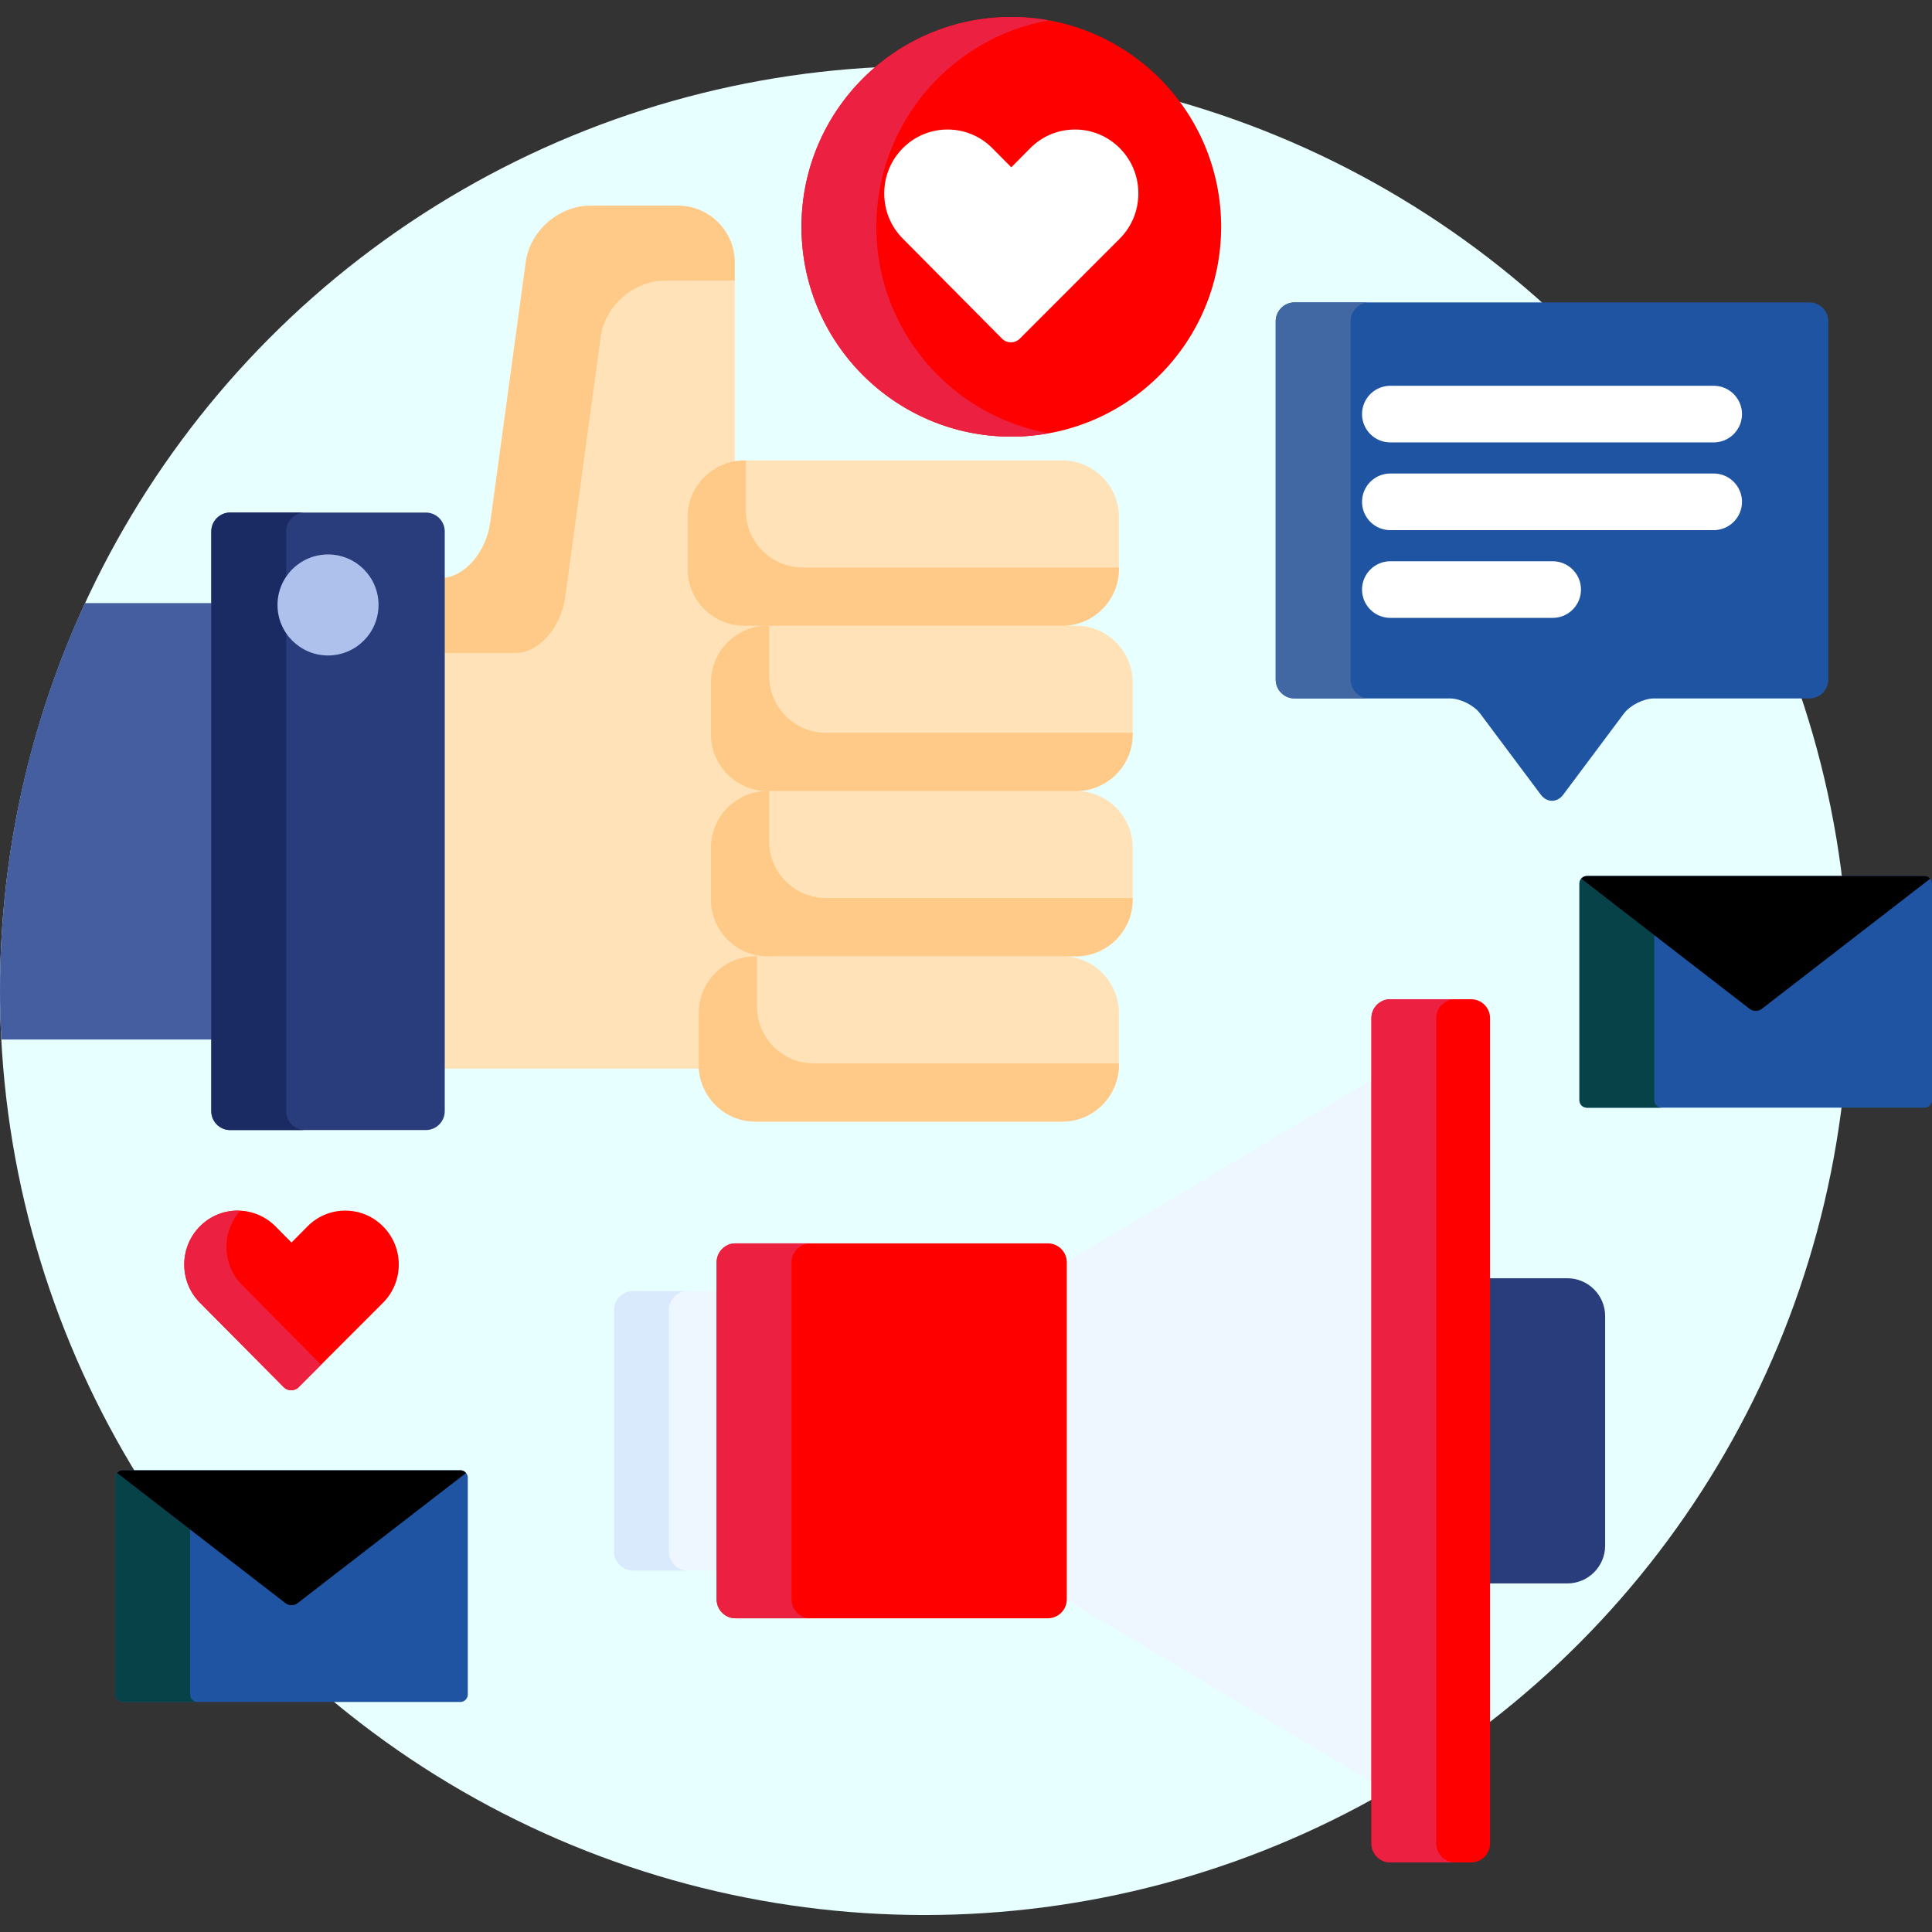
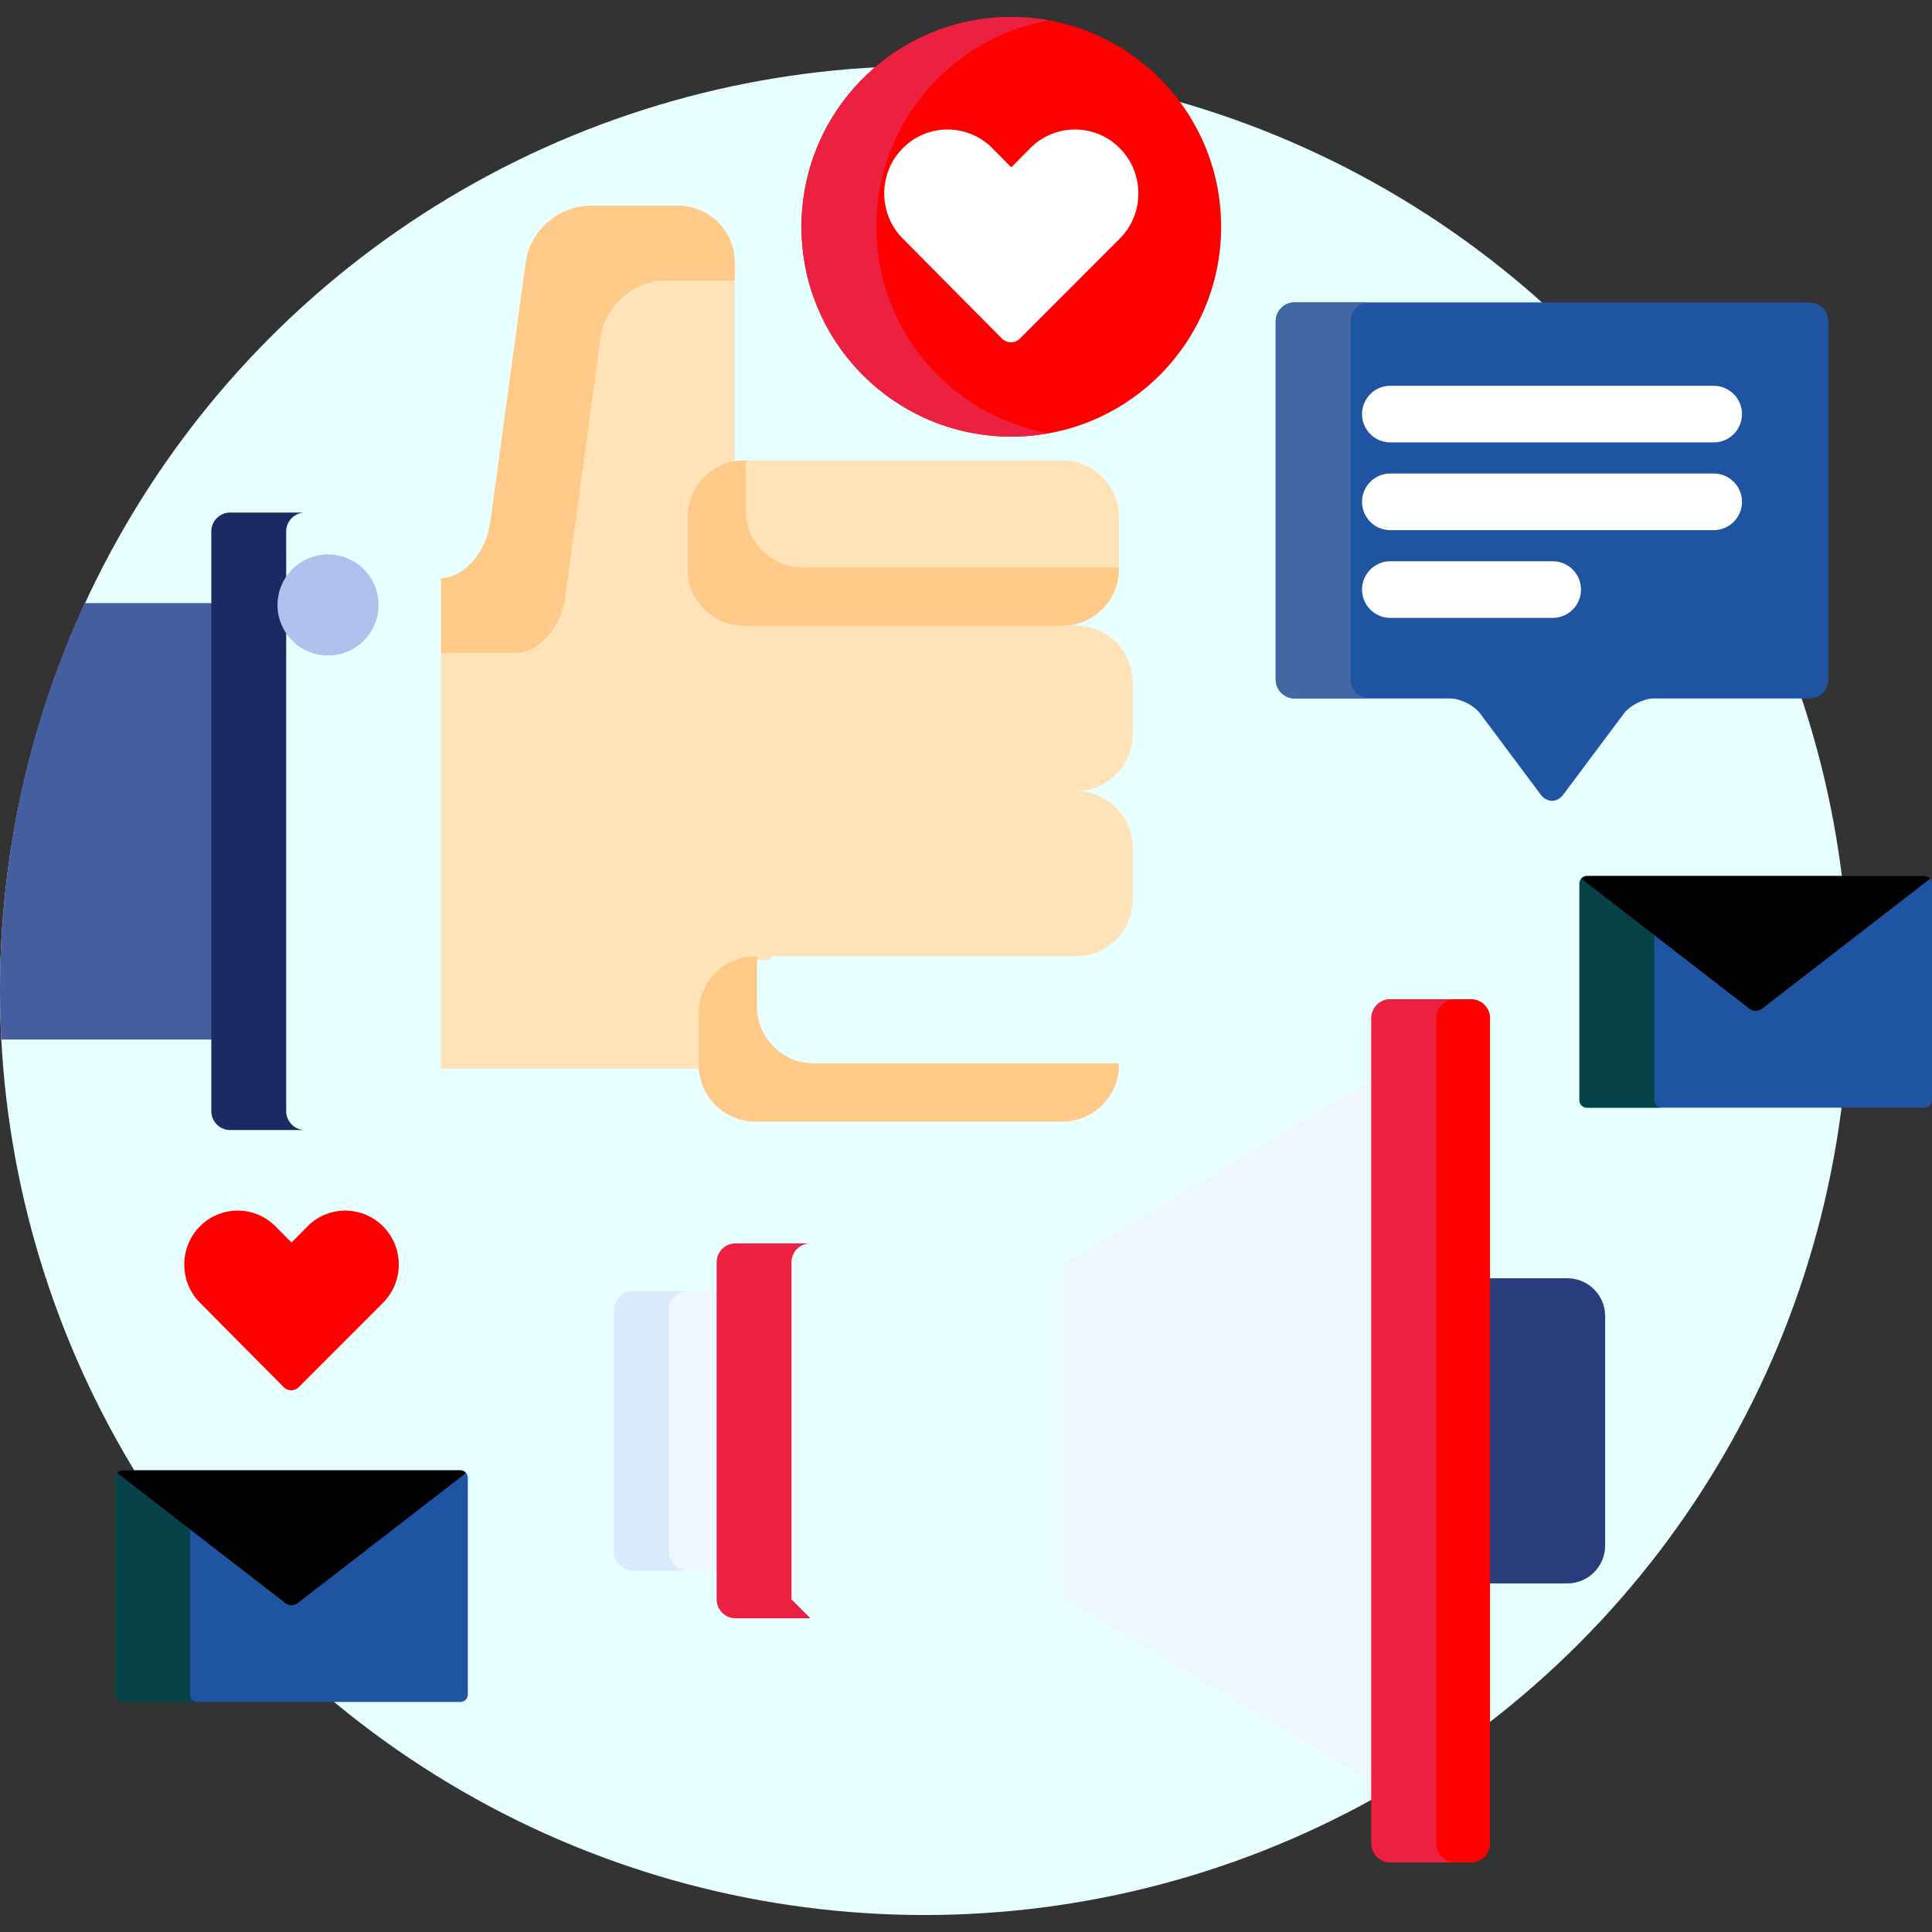
<svg xmlns="http://www.w3.org/2000/svg" version="1.1" width="512" height="512" x="0" y="0" viewBox="0 0 512 512" style="enable-background:new 0 0 512 512" xml:space="preserve" class="">
  <rect x="0" y="0" width="512" height="512" fill="#333333" stroke="none" />
  <g>
    <circle cx="245" cy="262.5" r="245" style="" fill="#e7fffe" data-original="#91e0e8" class="" opacity="1" />
    <path d="M57 159.831H22.503C8.068 191.061 0 225.836 0 262.5c0 4.353.118 8.681.342 12.978H57V159.831z" style="" fill="#445ea0" data-original="#445ea0" class="" />
    <path d="M415.377 338.75h-21.496v80.873h21.496c5.5 0 10-4.5 10-10V348.75c0-5.5-4.5-10-10-10z" style="" fill="#293d7c" data-original="#293d7c" class="" />
    <path d="M281.707 334.99v88.393l82.733 49.363v-187.12z" style="" fill="#eef6ff" data-original="#eef6ff" class="" />
    <path d="M394.881 488.565c0 2.75-2.25 5-5 5h-21.44c-2.75 0-5-2.25-5-5V269.807c0-2.75 2.25-5 5-5h21.44c2.75 0 5 2.25 5 5v218.758z" style="" fill="#ff0000" data-original="#fe3745" class="" opacity="1" />
    <path d="M380.616 488.565V269.807c0-2.75 2.25-5 5-5H368.44c-2.75 0-5 2.25-5 5v218.759c0 2.75 2.25 5 5 5h17.176c-2.75-.001-5-2.251-5-5.001z" style="" fill="#ec2141" data-original="#b7092b" class="" opacity="1" />
    <path d="M190.918 342.151h-23.181c-2.75 0-5 2.25-5 5v64.068c0 2.75 2.25 5 5 5h23.181v-74.068z" style="" fill="#eef6ff" data-original="#eef6ff" class="" />
    <path d="M177.247 411.22v-64.068c0-2.75 2.25-5 5-5h-14.51c-2.75 0-5 2.25-5 5v64.068c0 2.75 2.25 5 5 5h14.51c-2.75 0-5-2.25-5-5z" style="" fill="#d9eafc" data-original="#d9eafc" class="" />
-     <path d="M282.707 423.863c0 2.75-2.25 5-5 5h-82.789c-2.75 0-5-2.25-5-5v-89.357c0-2.75 2.25-5 5-5h82.789c2.75 0 5 2.25 5 5v89.357z" style="" fill="#ff0000" data-original="#fe3745" class="" opacity="1" />
-     <path d="M209.761 423.863v-89.357c0-2.75 2.25-5 5-5h-19.843c-2.75 0-5 2.25-5 5v89.357c0 2.75 2.25 5 5 5h19.843c-2.75 0-5-2.25-5-5z" style="" fill="#ec2141" data-original="#b7092b" class="" opacity="1" />
+     <path d="M209.761 423.863v-89.357c0-2.75 2.25-5 5-5h-19.843c-2.75 0-5 2.25-5 5v89.357c0 2.75 2.25 5 5 5h19.843z" style="" fill="#ec2141" data-original="#b7092b" class="" opacity="1" />
    <path d="M484.526 85.141c0-2.75-2.25-5-5-5H343.075c-2.75 0-5 2.25-5 5v94.956c0 2.75 2.25 5 5 5h41.189c2.75 0 6.347 1.802 7.994 4.005l16.048 21.468c1.646 2.203 4.342 2.203 5.988 0l16.048-21.468c1.647-2.203 5.244-4.005 7.994-4.005h41.189c2.75 0 5-2.25 5-5V85.141h.001z" style="" fill="#1f54a3" data-original="#52bbef" class="" opacity="1" />
    <path d="M357.918 180.097V85.141c0-2.75 2.25-5 5-5h-19.843c-2.75 0-5 2.25-5 5v94.956c0 2.75 2.25 5 5 5h19.843c-2.75 0-5-2.25-5-5z" style="" fill="#4168a3" data-original="#1e99d6" class="" opacity="1" />
    <path d="M454.143 117.24h-85.684a7.499 7.499 0 0 1-7.5-7.5 7.5 7.5 0 0 1 7.5-7.5h85.684a7.5 7.5 0 0 1 7.5 7.5 7.5 7.5 0 0 1-7.5 7.5zM454.143 140.492h-85.684c-4.143 0-7.5-3.357-7.5-7.5s3.357-7.5 7.5-7.5h85.684c4.143 0 7.5 3.357 7.5 7.5a7.5 7.5 0 0 1-7.5 7.5zM411.472 163.743h-43.013c-4.143 0-7.5-3.357-7.5-7.5s3.357-7.5 7.5-7.5h43.013c4.143 0 7.5 3.357 7.5 7.5s-3.358 7.5-7.5 7.5z" style="" fill="#ffffff" data-original="#ffffff" class="" />
    <circle cx="268.01" cy="60.11" r="55.606" style="" fill="#ff0000" data-original="#fe3745" class="" opacity="1" />
    <path d="M232.243 60.106c0-27.322 19.711-50.025 45.685-54.706a55.834 55.834 0 0 0-9.922-.9c-30.71 0-55.605 24.896-55.605 55.606s24.895 55.605 55.605 55.605c3.389 0 6.7-.319 9.922-.9-25.974-4.68-45.685-27.383-45.685-54.705z" style="" fill="#ec2141" data-original="#b7092b" class="" opacity="1" />
    <path d="M267.907 90.716a3.353 3.353 0 0 1-2.392-.998L239.248 63.23c-3.168-3.195-4.912-7.447-4.912-11.973 0-4.524 1.744-8.777 4.912-11.971 3.17-3.199 7.388-4.959 11.873-4.959 4.484 0 8.699 1.76 11.873 4.959l5.009 5.051 5.013-5.051c3.169-3.199 7.385-4.959 11.871-4.959 4.488 0 8.702 1.76 11.874 4.959 3.171 3.196 4.916 7.449 4.916 11.971s-1.745 8.772-4.918 11.973l-26.472 26.496a3.34 3.34 0 0 1-2.38.99z" style="" fill="#ffffff" data-original="#ffffff" class="" />
    <path d="M77.172 368.426c-.762 0-1.478-.3-2.019-.843l-22.172-22.357c-2.674-2.697-4.146-6.286-4.146-10.106 0-3.818 1.473-7.408 4.146-10.105a14.014 14.014 0 0 1 10.021-4.185c3.785 0 7.343 1.485 10.022 4.185l4.228 4.264 4.231-4.264a14.009 14.009 0 0 1 10.021-4.185c3.788 0 7.345 1.485 10.022 4.185a14.254 14.254 0 0 1 4.15 10.105c0 3.817-1.473 7.405-4.151 10.106L79.18 367.591a2.816 2.816 0 0 1-2.008.835z" style="" fill="#ff0000" data-original="#fe3745" class="" opacity="1" />
-     <path d="M64.158 340.56c-2.674-2.697-4.147-6.286-4.147-10.107 0-3.585 1.313-6.958 3.684-9.59-.23-.012-.459-.034-.692-.034a14.012 14.012 0 0 0-10.021 4.185c-2.674 2.696-4.146 6.286-4.146 10.105 0 3.82 1.473 7.409 4.146 10.106l22.172 22.357a2.832 2.832 0 0 0 2.019.843 2.82 2.82 0 0 0 2.009-.835l5.914-5.92-20.938-21.11z" style="" fill="#ec2141" data-original="#b7092b" class="" opacity="1" />
    <path d="M186.172 282.236v-13.803c0-7.72 6.28-14 14-14h3.236a1 1 0 1 0 0-2c-7.72 0-14-6.28-14-14V224.63c0-7.72 6.28-14 14-14a1 1 0 1 0 0-2c-7.72 0-14-6.28-14-14v-13.805c0-7.72 6.28-14 14-14a1 1 0 1 0 0-2h-6.179c-7.72 0-14-6.28-14-14V137.02c0-6.858 4.96-12.568 11.479-13.761V69.52c0-8.25-6.75-15-15-15l-23.331.001c-8.25 0-15.911 6.688-17.026 14.862l-9.398 68.958c-1.111 8.143-6.992 14.808-13.091 14.857v130.003h69.358c-.021-.32-.048-.638-.048-.965z" style="" fill="#ffe2b8" data-original="#ffe2b8" class="" />
    <path d="m179.709 54.52-23.331.001c-8.25 0-15.911 6.688-17.026 14.862l-9.398 68.958c-1.111 8.143-6.992 14.808-13.091 14.857v19.849l19.773-.001c6.123 0 12.045-6.688 13.16-14.862l9.398-68.958c1.115-8.174 8.776-14.862 17.026-14.862l18.488-.001V69.52c.001-8.25-6.749-15-14.999-15z" style="" fill="#ffc987" data-original="#ffc987" class="" />
-     <path d="M200.172 297.236c-8.25 0-15-6.75-15-15v-13.803c0-8.25 6.75-15 15-15h81.35c8.25 0 15 6.75 15 15v13.803c0 8.25-6.75 15-15 15h-81.35z" style="" fill="#ffe2b8" data-original="#ffe2b8" class="" />
-     <path d="M61 299.478c-2.75 0-5-2.25-5-5V140.83c0-2.75 2.25-5 5-5h51.862c2.75 0 5 2.25 5 5v153.647c0 2.75-2.25 5-5 5H61v.001z" style="" fill="#293d7c" data-original="#293d7c" class="" />
    <path d="M75.843 294.478V140.83c0-2.75 2.25-5 5-5H61c-2.75 0-5 2.25-5 5v153.647c0 2.75 2.25 5 5 5h19.843c-2.75.001-5-2.249-5-4.999z" style="" fill="#1a2b63" data-original="#1a2b63" class="" />
    <circle cx="86.93" cy="160.32" r="13.386" style="" fill="#aec1ed" data-original="#aec1ed" />
    <path d="M197.23 165.826c-8.25 0-15-6.75-15-15v-13.805c0-8.25 6.75-15 15-15h84.292c8.25 0 15 6.75 15 15v13.805c0 8.25-6.75 15-15 15H197.23zM203.408 209.631c-8.25 0-15-6.75-15-15v-13.805c0-8.25 6.75-15 15-15h81.765c8.25 0 15 6.75 15 15v13.805c0 8.25-6.75 15-15 15h-81.765zM203.408 253.434c-8.25 0-15-6.75-15-15v-13.803c0-8.25 6.75-15 15-15h81.765c8.25 0 15 6.75 15 15v13.803c0 8.25-6.75 15-15 15h-81.765z" style="" fill="#ffe2b8" data-original="#ffe2b8" class="" />
    <path d="M215.613 281.795c-8.25 0-15-6.75-15-15v-13.361h-.441c-8.25 0-15 6.75-15 15v13.803c0 8.25 6.75 15 15 15h81.35c8.25 0 15-6.75 15-15v-.441h-80.909v-.001zM212.671 150.385c-8.25 0-15-6.75-15-15v-13.363h-.441c-8.25 0-15 6.75-15 15v13.805c0 8.25 6.75 15 15 15h84.292c8.25 0 15-6.75 15-15v-.441h-83.851v-.001z" style="" fill="#ffc987" data-original="#ffc987" class="" />
-     <path d="M218.85 194.189c-8.25 0-15-6.75-15-15v-13.363h-.441c-8.25 0-15 6.75-15 15v13.805c0 8.25 6.75 15 15 15h81.765c8.25 0 15-6.75 15-15v-.441l-81.324-.001zM218.85 237.992c-8.25 0-15-6.75-15-15v-13.361h-.441c-8.25 0-15 6.75-15 15v13.803c0 8.25 6.75 15 15 15h81.765c8.25 0 15-6.75 15-15v-.441H218.85v-.001z" style="" fill="#ffc987" data-original="#ffc987" class="" />
    <path d="M121.984 389.646H32.527a1.998 1.998 0 0 0-1.988 1.997v57.4c0 1.099.894 1.997 1.988 1.997h89.457a1.998 1.998 0 0 0 1.988-1.997v-57.4a1.997 1.997 0 0 0-1.988-1.997z" style="" fill="#1f54a3" data-original="#ffaf10" class="" opacity="1" />
    <path d="M50.382 449.043v-43.719l-19.363-14.965a2 2 0 0 1 .3-.289 1.989 1.989 0 0 0-.779 1.572v57.4c0 1.099.894 1.997 1.988 1.997H52.37a1.996 1.996 0 0 1-1.988-1.996z" style="" fill="#074248" data-original="#ef9614" class="" opacity="1" />
    <path d="M121.984 389.646H32.527c-.605 0-1.144.281-1.509.714l44.662 34.518c.867.67 2.285.67 3.151 0l44.661-34.518a1.967 1.967 0 0 0-1.508-.714z" style="" fill="#000000" data-original="#ffd00d" class="" opacity="1" />
    <path d="M510.012 232.153h-89.457a1.998 1.998 0 0 0-1.988 1.997v57.4c0 1.099.895 1.997 1.988 1.997h89.457A1.998 1.998 0 0 0 512 291.55v-57.4a1.999 1.999 0 0 0-1.988-1.997z" style="" fill="#1f54a3" data-original="#ffaf10" class="" opacity="1" />
    <path d="M438.409 291.551v-43.719l-19.363-14.965a2 2 0 0 1 .3-.289 1.989 1.989 0 0 0-.779 1.572v57.4c0 1.099.895 1.997 1.988 1.997h19.843a1.998 1.998 0 0 1-1.989-1.996z" style="" fill="#074248" data-original="#ef9614" class="" opacity="1" />
    <path d="M510.012 232.153h-89.457c-.605 0-1.144.281-1.509.714l44.662 34.518c.867.67 2.285.67 3.151 0l44.661-34.518a1.974 1.974 0 0 0-1.508-.714z" style="" fill="#000000" data-original="#ffd00d" class="" opacity="1" />
  </g>
</svg>